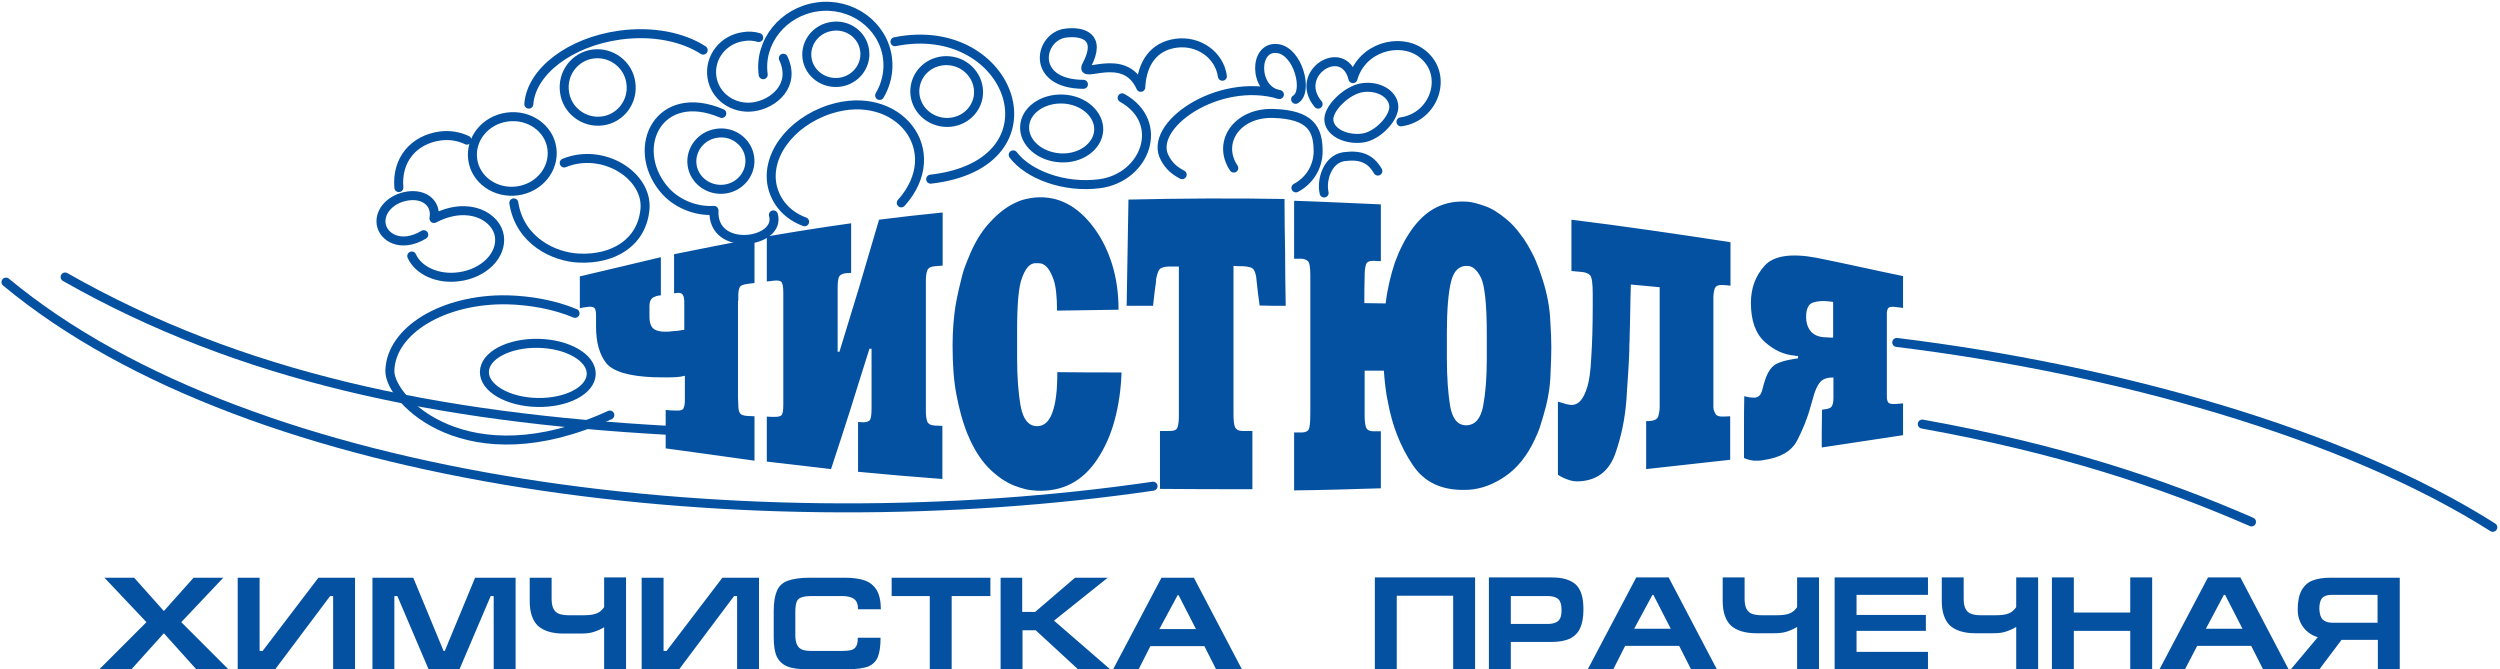
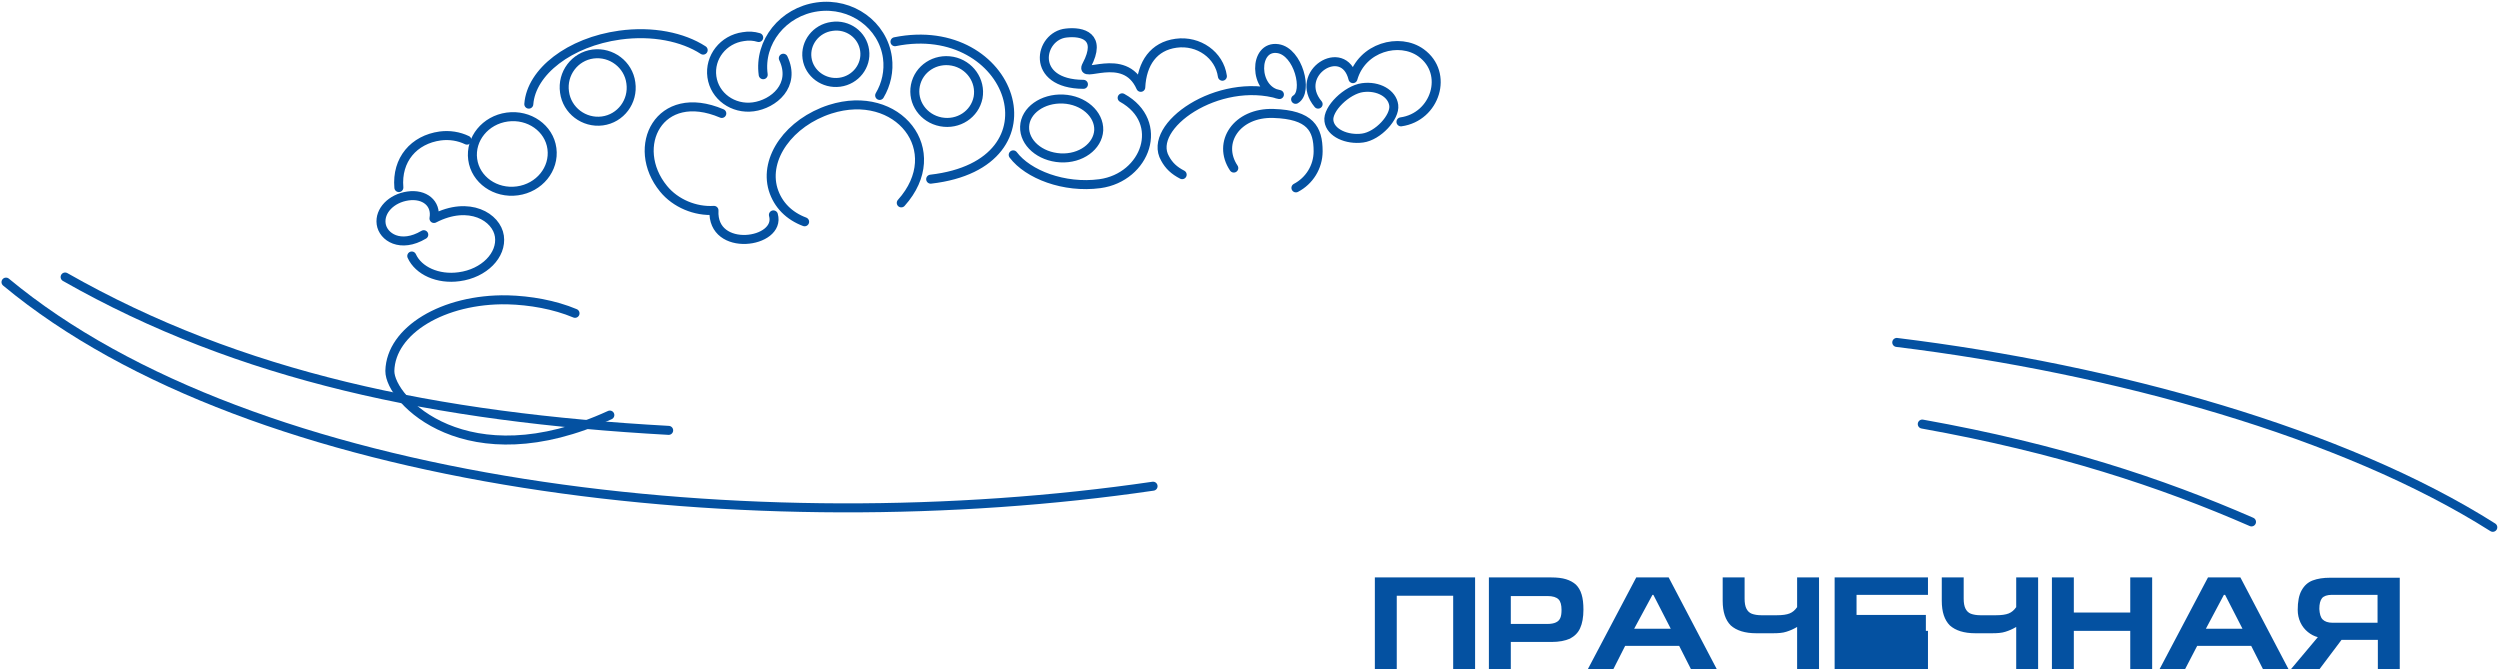
<svg xmlns="http://www.w3.org/2000/svg" width="833" height="223" viewBox="0 0 833 223" fill="none">
-   <path fill-rule="evenodd" clip-rule="evenodd" d="M458.1 222.9V192.4H465.4H484.2H491.5V222.9H484.2V198.5H465.4V222.9H458.1ZM496.1 222.9V192.4H516.9C518.9 192.4 520.5 192.6 521.8 193C523.1 193.4 524.2 194 525.1 194.8C525.9 195.6 526.6 196.7 527 198.1C527.4 199.4 527.6 201.1 527.6 203.1C527.6 205.7 527.2 207.8 526.5 209.3C525.8 210.9 524.6 212 523.1 212.8C521.5 213.5 519.5 213.9 517 213.9H503.4V222.9H496.1ZM503.4 207.9H515.6C516.8 207.9 517.8 207.7 518.4 207.4C519.1 207.1 519.6 206.6 519.9 205.9C520.2 205.2 520.3 204.3 520.3 203.2C520.3 201.6 520 200.4 519.3 199.7C518.6 199 517.4 198.6 515.6 198.6H503.4V207.9ZM537.6 222.9H529.1L545.2 192.4H556L572 222.9H563.4L559.5 215.2H541.5L537.6 222.9ZM544.5 209.5H556.7L550.9 198.2H550.6L544.5 209.5ZM581.3 192.5V199.5C581.3 200.9 581.5 202 581.9 202.8C582.3 203.6 582.9 204.2 583.7 204.5C584.5 204.8 585.6 205 586.9 205H592C593.9 205 595.3 204.8 596.3 204.4C597.3 204 598.1 203.3 598.8 202.3V192.4H606.1V222.9H598.8V208.9C597.6 209.6 596.5 210.1 595.2 210.5C594 210.9 592.5 211 590.7 211H585.2C581.4 211 578.6 210.1 576.7 208.4C574.9 206.6 574 203.9 574 200.2V192.4H581.3V192.5ZM611.3 222.9V192.4H642.4V198.2H618.6V204.9H641.7V210.2H618.6V217.2H642.4V223H611.3V222.9ZM654.3 192.5V199.5C654.3 200.9 654.5 202 654.9 202.8C655.3 203.6 655.9 204.2 656.7 204.5C657.5 204.8 658.6 205 659.9 205H665C666.9 205 668.3 204.8 669.3 204.4C670.3 204 671.1 203.3 671.8 202.3V192.4H679.1V222.9H671.8V208.9C670.6 209.6 669.5 210.1 668.2 210.5C667 210.9 665.5 211 663.7 211H658.2C654.4 211 651.6 210.1 649.7 208.4C647.9 206.6 647 203.9 647 200.2V192.4H654.3V192.5ZM683.7 222.9V192.4H691V204.1H709.8V192.4H717.1V222.9H709.8V210.2H691V222.9H683.7ZM728.1 222.9H719.6L735.7 192.4H746.5L762.5 222.9H754L750.1 215.2H732.1L728.1 222.9ZM735 209.5H747.2L741.4 198.2H741L735 209.5ZM792.2 198.2V207.5H777.2C775.7 207.5 774.6 207.1 773.9 206.4C773.2 205.7 772.9 204.5 772.8 202.9C772.8 201.2 773.1 200.1 773.7 199.3C774.3 198.6 775.4 198.2 777 198.2H792.2ZM799.5 192.5H776.4C774.1 192.5 772.2 192.8 770.6 193.4C769 194 767.8 195.1 766.9 196.7C766 198.3 765.6 200.5 765.6 203.2C765.6 204.7 765.9 206.1 766.5 207.4C767.1 208.7 768 209.8 769 210.6C770 211.4 771.1 212 772.3 212.3L763.4 222.9H772.9L780.2 213.2H792.3V222.9H799.6V192.5H799.5Z" fill="#0451A1" />
-   <path fill-rule="evenodd" clip-rule="evenodd" d="M44.7 192.5H34.8L48.8 207.3L33.1 223H43.8L54.6 211L65.4 223H76.1L60.4 207.3L74.4 192.5H64.5L54.6 203.6L44.7 192.5ZM118.3 223V192.5H106.1L87.5 216.9H86.5V192.5H79.2V223H91.7L110 198.6H111V223H118.3ZM171.9 192.5H158.3L148.2 216.9H147.8L137.7 192.5H124.1V223H131.4V198.6H132.4L142.8 223H153.1L163.5 198.6H164.5V223H171.8V192.5H171.9ZM183.8 192.5V199.5C183.8 200.9 184 202 184.4 202.8C184.8 203.6 185.4 204.2 186.2 204.5C187 204.8 188.1 205 189.4 205H194.5C196.4 205 197.8 204.8 198.8 204.4C199.8 204 200.6 203.3 201.3 202.3V192.4H208.6V223H201.3V209C200.1 209.7 199 210.2 197.7 210.6C196.5 211 195 211.1 193.2 211.1H187.7C183.9 211.1 181.1 210.2 179.2 208.5C177.4 206.7 176.5 204 176.5 200.3V192.5H183.8ZM252.9 223V192.5H240.7L222.1 216.9H221.1V192.5H213.8V223H226.3L244.6 198.6H245.6V223H252.9ZM282.5 223H268.9C266.1 223 263.8 222.7 262.2 222C260.6 221.3 259.5 220.2 258.8 218.7C258.1 217.2 257.8 215 257.8 212.2V203.6C257.8 200.6 258.2 198.4 258.9 196.8C259.6 195.2 260.8 194.1 262.5 193.5C264.2 192.9 266.5 192.5 269.6 192.5H281.6C284.2 192.5 286.4 192.8 288.1 193.4C289.8 194 291.1 195 292.1 196.6C293 198.1 293.5 200.3 293.5 203H285.9C285.9 201.4 285.5 200.3 284.6 199.6C283.7 198.9 282.3 198.6 280.4 198.6H271C269.3 198.6 268 198.7 267.2 199C266.4 199.2 265.8 199.7 265.5 200.4C265.2 201.1 265 202.3 265 203.9V211.4C265 212.9 265.2 214.1 265.6 214.9C266 215.7 266.6 216.2 267.4 216.5C268.2 216.8 269.4 216.9 270.9 216.9H280.2C281.7 216.9 282.8 216.8 283.6 216.6C284.4 216.4 285 215.9 285.3 215.3C285.7 214.7 285.8 213.7 285.8 212.5H293.4C293.4 215.3 293.1 217.4 292.5 218.9C291.9 220.4 290.8 221.4 289.3 222.1C287.8 222.6 285.5 223 282.5 223ZM297.1 192.5H330V198.6H317.1V223H309.8V198.6H297.1V192.5ZM333.4 223V192.5H340.6V203.9H344.9L358.2 192.5H369.1L351.2 206.8L369.9 223H359.2L345.1 210H340.7V223H333.4ZM379.4 223H370.9L387 192.5H397.8L413.8 223H405.2L401.3 215.3H383.3L379.4 223ZM386.3 209.6H398.5L392.7 198.3H392.4L386.3 209.6Z" fill="#0451A1" />
-   <path d="M171.2 67.6C173.2 80.4 184.8 85.7 193 86C204.2 86.5 213.8 81 214.9 69.8C216 58.6 201 49 188 54.3M441.2 64.3C440.2 60 442.3 53 447.8 52.2C453.2 51.5 456.6 52.7 459.1 57M238.9 44.4C233.6 45.1 229.9 49.9 230.6 55C231.3 60.1 236.2 63.7 241.5 63C246.8 62.3 250.5 57.5 249.8 52.4C249.1 47.3 244.2 43.6 238.9 44.4ZM179.4 114.4C169.6 114.2 161.5 118.4 161.4 123.9C161.3 129.3 169.2 133.9 179 134.1C188.8 134.3 196.9 130.1 197 124.6C197.1 119.2 189.2 114.6 179.4 114.4Z" stroke="#0451A1" stroke-width="3" stroke-miterlimit="10" stroke-linecap="round" stroke-linejoin="round" />
+   <path fill-rule="evenodd" clip-rule="evenodd" d="M458.1 222.9V192.4H465.4H484.2H491.5V222.9H484.2V198.5H465.4V222.9H458.1ZM496.1 222.9V192.4H516.9C518.9 192.4 520.5 192.6 521.8 193C523.1 193.4 524.2 194 525.1 194.8C525.9 195.6 526.6 196.7 527 198.1C527.4 199.4 527.6 201.1 527.6 203.1C527.6 205.7 527.2 207.8 526.5 209.3C525.8 210.9 524.6 212 523.1 212.8C521.5 213.5 519.5 213.9 517 213.9H503.4V222.9H496.1ZM503.4 207.9H515.6C516.8 207.9 517.8 207.7 518.4 207.4C519.1 207.1 519.6 206.6 519.9 205.9C520.2 205.2 520.3 204.3 520.3 203.2C520.3 201.6 520 200.4 519.3 199.7C518.6 199 517.4 198.6 515.6 198.6H503.4V207.9ZM537.6 222.9H529.1L545.2 192.4H556L572 222.9H563.4L559.5 215.2H541.5L537.6 222.9ZM544.5 209.5H556.7L550.9 198.2H550.6L544.5 209.5ZM581.3 192.5V199.5C581.3 200.9 581.5 202 581.9 202.8C582.3 203.6 582.9 204.2 583.7 204.5C584.5 204.8 585.6 205 586.9 205H592C593.9 205 595.3 204.8 596.3 204.4C597.3 204 598.1 203.3 598.8 202.3V192.4H606.1V222.9H598.8V208.9C597.6 209.6 596.5 210.1 595.2 210.5C594 210.9 592.5 211 590.7 211H585.2C581.4 211 578.6 210.1 576.7 208.4C574.9 206.6 574 203.9 574 200.2V192.4H581.3V192.5ZM611.3 222.9V192.4H642.4V198.2H618.6V204.9H641.7V210.2H618.6H642.4V223H611.3V222.9ZM654.3 192.5V199.5C654.3 200.9 654.5 202 654.9 202.8C655.3 203.6 655.9 204.2 656.7 204.5C657.5 204.8 658.6 205 659.9 205H665C666.9 205 668.3 204.8 669.3 204.4C670.3 204 671.1 203.3 671.8 202.3V192.4H679.1V222.9H671.8V208.9C670.6 209.6 669.5 210.1 668.2 210.5C667 210.9 665.5 211 663.7 211H658.2C654.4 211 651.6 210.1 649.7 208.4C647.9 206.6 647 203.9 647 200.2V192.4H654.3V192.5ZM683.7 222.9V192.4H691V204.1H709.8V192.4H717.1V222.9H709.8V210.2H691V222.9H683.7ZM728.1 222.9H719.6L735.7 192.4H746.5L762.5 222.9H754L750.1 215.2H732.1L728.1 222.9ZM735 209.5H747.2L741.4 198.2H741L735 209.5ZM792.2 198.2V207.5H777.2C775.7 207.5 774.6 207.1 773.9 206.4C773.2 205.7 772.9 204.5 772.8 202.9C772.8 201.2 773.1 200.1 773.7 199.3C774.3 198.6 775.4 198.2 777 198.2H792.2ZM799.5 192.5H776.4C774.1 192.5 772.2 192.8 770.6 193.4C769 194 767.8 195.1 766.9 196.7C766 198.3 765.6 200.5 765.6 203.2C765.6 204.7 765.9 206.1 766.5 207.4C767.1 208.7 768 209.8 769 210.6C770 211.4 771.1 212 772.3 212.3L763.4 222.9H772.9L780.2 213.2H792.3V222.9H799.6V192.5H799.5Z" fill="#0451A1" />
  <path d="M300.3 67.6C315.9 50.2 299.2 29.2 276.6 36.4C263 40.8 254.5 52.7 257.6 63.1C259.2 68.3 263 72 268.1 73.9M466.8 40.6C478.3 39 482.9 24.4 473.5 17.6C466.3 12.4 453.8 15.7 450.8 26.2C447.7 13.7 430.6 24.4 439.2 34.7M393.9 58.2C391.2 56.8 389.5 55.2 388.2 52.8C382 42.1 405.9 25.4 426.3 31.5C417.6 30.1 417.6 15 425.8 16.2C432.6 17.2 436 30.6 431.7 33.1M407.3 25.4C406.3 18.3 399.4 13.4 391.9 14.4C384.4 15.4 380.5 21.1 380.1 29.1C374.6 16.6 359.3 26.9 362.1 21.7C367.2 12.1 360.7 10.4 355.3 11C346.2 11.9 343 28 361 28.1M337.6 51.6C342.5 58.1 354.5 62.8 366.5 61.2C381.8 59.1 388.5 40.7 373.9 32.6M298.2 13.9C337.3 6 354.6 54.6 310.1 59.7M293.1 31.8C295.3 28.1 296.3 23.7 295.7 19.2C294.2 8.3 283.7 0.7 272.3 2.3C260.9 3.9 252.8 14 254.3 24.9M176.2 34.7C177 23.9 189.8 14 206.5 11.7C217.4 10.2 227.5 12.3 234.3 16.7M240.5 37.8C219.6 28.9 209.7 49 221.1 62.9C225.1 67.8 231.7 70.5 237.9 70.1C237.1 84.4 260.4 81.1 257.7 71.6M155.6 46.7C152.9 45.4 149.8 44.9 146.7 45.3C137.9 46.5 132.1 53.2 132.9 62.5M203.2 138.3C155.6 160.1 129.8 133.3 129.9 123.6C130.2 110.1 147.7 99.5 169.1 99.9C176.6 100.1 184.7 101.5 191.6 104.4" stroke="#0451A1" stroke-width="3" stroke-miterlimit="10" stroke-linecap="round" stroke-linejoin="round" />
  <path d="M137.2 85.3C139.4 90.2 145.9 93.2 153 92.2C161.3 91.1 167.3 85 166.4 78.7C165.5 72.4 156.4 66.7 144.6 72.8C145.5 67.7 141.4 64.5 135.9 65.3C130.4 66.1 126.4 70.2 127 74.6C127.6 79 133.5 82.8 141.2 78.2M454 29.2C448.8 29.9 442.2 36.3 442.8 40.3C443.3 44.3 448.8 46.7 454 46C459.2 45.3 464.9 39 464.4 35.1C463.9 31.1 459.2 28.5 454 29.2ZM354.2 33C361 33.3 366.3 38 366.1 43.4C365.8 48.8 360.1 53 353.3 52.6C346.5 52.2 341.2 47.6 341.4 42.2C341.6 36.8 347.4 32.7 354.2 33ZM197.6 18C191.5 18.8 187.2 24.5 188.1 30.7C188.9 36.8 194.6 41.1 200.7 40.3C206.8 39.5 211.1 33.8 210.2 27.6C209.4 21.5 203.7 17.2 197.6 18Z" stroke="#0451A1" stroke-width="3" stroke-miterlimit="10" stroke-linecap="round" stroke-linejoin="round" />
  <path d="M252.8 12.5C251.2 12 249.4 11.9 247.7 12.2C241 13.1 236.3 19.1 237.2 25.6C238.1 32.1 244.3 36.5 251 35.6C257.7 34.7 265.3 28.5 261 19.4M411.1 56C405.4 47.5 412.1 37.4 424.3 37.8C436.6 38.2 439.2 42.9 439.2 50.4C439.2 55.7 436.2 60.3 431.8 62.6M317.4 20.4C311.6 19.3 306.1 22.9 305 28.5C303.9 34.1 307.7 39.5 313.5 40.6C319.3 41.7 324.8 38.1 325.9 32.5C326.9 26.9 323.1 21.5 317.4 20.4ZM277.2 8.8C271.9 9.5 268.2 14.3 268.9 19.4C269.6 24.5 274.5 28.1 279.8 27.4C285.1 26.7 288.8 21.9 288.1 16.8C287.4 11.6 282.5 8 277.2 8.8ZM169 39C176.3 38 183 42.7 183.9 49.5C184.8 56.3 179.7 62.6 172.4 63.6C165.1 64.6 158.4 59.9 157.5 53.1C156.6 46.3 161.7 40 169 39Z" stroke="#0451A1" stroke-width="3" stroke-miterlimit="10" stroke-linecap="round" stroke-linejoin="round" />
-   <path fill-rule="evenodd" clip-rule="evenodd" d="M221.8 149.4C221.8 145.1 221.8 140.9 221.8 136.6C222.9 136.7 224.1 136.8 225.2 136.8C226.7 136.9 227.6 136.6 227.8 135.9C228.1 135.2 228.2 134.3 228.2 133.3C228.2 133.3 228.2 133.3 228.2 133.2V133.1C228.2 130.5 228.2 127.8 228.2 125.2C227.7 125.3 227.2 125.4 226.8 125.5C223.9 125.9 220.9 125.7 218 125.7C209.6 125.4 204.3 123.8 202 121C199.8 118.2 198.6 114.2 198.6 108.8C198.6 107.6 198.6 106.3 198.6 105.1C198.6 103.7 198.4 102.8 197.9 102.5C197.5 102.2 196.7 102.1 195.5 102.3C194.7 102.4 193.9 102.5 193.2 102.7C193.2 99.2 193.2 95.6 193.2 92.1C202.2 90 211.2 87.8 220.2 85.7C220.2 89.9 220.2 94.2 220.2 98.4C220 98.4 219.8 98.5 219.5 98.5C219.5 98.5 219.5 98.5 219.4 98.5C219.3 98.5 219.1 98.5 219 98.6C218.9 98.6 218.7 98.6 218.6 98.7C218 98.9 217.5 99.1 217.1 99.6C216.7 100 216.4 100.8 216.4 101.9C216.4 103.1 216.4 104.3 216.4 105.5C216.4 107.7 217 109.1 218 109.7C219.1 110.4 220.6 110.6 222.4 110.5C222.8 110.5 223.1 110.5 223.6 110.4C224 110.4 224.4 110.3 224.8 110.3C225.4 110.3 226 110.2 226.6 110.1C227.1 110 227.6 109.9 228 109.9C228 107 228 104 228 101.1C228 101 228 101 228 101V100.9C228 100.7 228 100.5 228 100.3C228 100.1 228 99.9 227.9 99.6C227.9 99 227.7 98.5 227.4 98.1C227.1 97.7 226.5 97.5 225.6 97.6C225.2 97.7 224.9 97.7 224.6 97.7C224.6 93.4 224.6 89 224.6 84.7C233.5 82.9 242.5 81.1 251.4 79.5C251.4 84.4 251.4 89.4 251.4 94.3C250.6 94.4 249.8 94.5 249 94.6C247.5 94.8 246.6 95.2 246.4 95.9C246.1 96.6 246 97.5 246 98.4C246 98.4 246 98.4 246 98.5V98.6C246 98.7 246 98.7 246 98.8C246 98.9 246 98.9 246 99C246 99.1 246 99.1 246 99.2C246 99.3 246 99.3 246 99.4C246 99.5 246 99.6 246 99.7C246 99.8 246 99.9 246 100C246 100.1 245.9 100.3 245.9 100.4C245.9 100.5 245.9 100.6 245.9 100.8C245.9 106.1 245.9 111.4 245.9 116.7C245.9 122 245.9 127.3 245.9 132.6C245.9 133.3 246 134.1 246 134.8V134.9C246 135.9 246.1 136.7 246.4 137.4C246.7 138.1 247.5 138.5 249 138.6C249.8 138.6 250.6 138.7 251.4 138.7C251.4 143.6 251.4 148.6 251.4 153.5C241.7 152.1 231.8 150.8 221.8 149.4ZM255.5 153.8C255.5 148.8 255.5 143.8 255.5 138.8C256.3 138.9 257.2 138.9 258 138.9H258.1H258.2C259 138.9 259.7 138.8 260.2 138.5C260.8 138.2 261 136.9 261 134.7C261 128.5 261 122.3 261 116.1C261 109.9 261 103.7 261 97.5C261 95.3 260.7 94.1 260.2 93.8C259.7 93.5 259 93.4 258.2 93.5H258.1H258C257.2 93.6 256.3 93.7 255.5 93.8C255.5 88.8 255.5 83.8 255.5 78.8C264.8 77.2 274.2 75.7 283.6 74.4C283.6 79.9 283.6 85.4 283.6 90.9C283.1 91 282.6 91 282.1 91C280.9 91.1 280.1 91.5 279.7 92C279.3 92.6 279.1 93.9 279.1 95.9C279.1 103 279.1 110.1 279.1 117.2C279.3 117.2 279.5 117.2 279.7 117.2C281.9 110.1 284.1 102.9 286.3 95.6C288.5 88.2 290.7 80.7 292.9 73.2C300 72.3 307 71.5 314.1 70.8C314.1 76.7 314.1 82.6 314.1 88.5C313.3 88.6 312.4 88.6 311.6 88.7C310.1 88.8 309.2 89.3 308.9 90.3C308.6 91.2 308.5 92.3 308.5 93.6C308.5 93.7 308.5 93.7 308.5 93.8C308.5 93.8 308.5 93.9 308.5 94C308.5 101.1 308.5 108.2 308.5 115.3C308.5 122.4 308.5 129.5 308.5 136.6C308.5 136.7 308.5 136.7 308.5 136.8C308.5 136.8 308.5 136.9 308.5 137C308.5 138.2 308.6 139.3 308.9 140.3C309.2 141.2 310 141.7 311.5 141.8C312.3 141.8 313.2 141.9 314 141.9C314 147.8 314 153.7 314 159.6C304.6 158.9 295.2 158.1 285.9 157.2C285.9 151.7 285.9 146.1 285.9 140.6C286.4 140.6 286.9 140.7 287.4 140.7H287.5H287.6C288.4 140.7 289 140.6 289.6 140.2C290.2 139.8 290.4 138.4 290.4 136C290.4 129.4 290.4 122.8 290.4 116.2C290.1 116.2 289.9 116.2 289.7 116.2C287.5 123.1 285.4 129.9 283.3 136.6C281.2 143.3 279 149.8 276.9 156.3C269.9 155.5 262.7 154.6 255.5 153.8ZM352.3 124C359.4 124.1 366.5 124.1 373.7 124.1C373.5 129.9 372.7 135.2 371.4 140C370.1 144.8 368.2 149.1 365.7 152.9C360.8 160.4 354 163.9 345.4 163.5C344.2 163.4 342.9 163.3 341.7 163C340.5 162.7 339.2 162.3 337.9 161.8C335.2 160.7 332.5 158.9 329.9 156.4C327.3 153.9 325 150.5 323.1 146.3C322.9 145.8 322.7 145.3 322.4 144.7C322.2 144.2 322 143.6 321.7 142.9C320.6 139.9 319.6 136.2 318.7 131.6C317.8 127 317.4 121.5 317.4 115.1C317.4 110.1 317.8 105.6 318.4 101.7C319.1 97.8 319.9 94.5 320.6 91.8C321.1 89.9 321.7 88.3 322.2 87.1C322.7 85.9 323.1 84.9 323.4 84.2C325.3 79.9 327.5 76.5 330.1 73.8C332.6 71.1 335.2 69.1 337.8 67.8C339 67.2 340.2 66.7 341.5 66.4C342.7 66.1 343.9 65.9 345 65.8C352.6 65.2 359.1 68.6 364.5 75.9C367.2 79.5 369.2 83.7 370.6 88.2C372 92.8 372.7 97.8 372.7 103.2C365.9 103.3 359 103.4 352.2 103.5C352.2 98.7 351.8 95.2 351 93C350.2 90.8 349.3 89.3 348.4 88.6C347.9 88.2 347.4 87.9 346.9 87.8C346.4 87.7 346 87.7 345.6 87.7C345.3 87.7 345 87.7 344.8 87.7C344.5 87.7 344.2 87.8 344 87.9C342.7 88.3 341.5 89.9 340.5 92.7C339.4 95.5 338.9 101.4 338.9 110.3C338.9 113.3 338.9 116.2 338.9 119.2C338.9 125.6 339.3 131 340.1 135.4C340.9 139.7 342.7 141.9 345.4 142C347.7 142.1 349.5 140.6 350.6 137.6C351.8 134.4 352.3 130 352.3 124ZM386.5 162.9C386.5 156.4 386.5 150 386.5 143.6C387.6 143.6 388.7 143.6 389.8 143.6C391.3 143.6 392.2 143.2 392.4 142.2C392.7 141.3 392.8 140 392.8 138.3C392.8 138.2 392.8 138.1 392.8 138.1C392.8 138 392.8 138 392.8 138C392.8 129.8 392.8 121.6 392.8 113.4C392.8 105.2 392.8 97 392.8 88.8C391.8 88.8 390.8 88.8 389.8 88.8C387.9 88.8 386.8 89.2 386.3 89.8C385.8 90.5 385.5 91.6 385.2 93.1C385.2 93.2 385.2 93.3 385.2 93.4C385.2 93.5 385.2 93.6 385.2 93.7C384.8 96.4 384.5 99.1 384.2 101.9C381.2 101.9 378.3 101.9 375.4 101.9C375.5 96 375.6 90.1 375.7 84.2C375.8 78.3 375.9 72.4 376 66.5C393.3 66.1 410.7 66 428 66.3C428 72.2 428.1 78.2 428.2 84.1C428.2 90 428.3 96 428.4 101.9C425.5 101.9 422.6 101.9 419.7 101.8C419.3 99.1 419 96.3 418.7 93.6C418.6 91.8 418.2 90.5 417.7 89.8C417.2 89.1 416 88.8 414 88.7C413 88.7 412 88.7 411 88.6C411 96.8 411 105.1 411 113.3C411 121.5 411 129.7 411 138C411 140.3 411.2 141.8 411.6 142.5C412 143.2 412.8 143.6 414 143.6C415.1 143.6 416.2 143.6 417.3 143.6C417.3 150.1 417.3 156.5 417.3 163C406.9 163 396.7 163 386.5 162.9ZM454.6 101C456.9 101 459.3 101.1 461.7 101.1C462.3 96.1 463.4 91.6 464.8 87.4C466.3 83.3 468.2 79.5 470.6 76.2C475.4 69.6 481.4 66.7 488.9 67.2C490.4 67.3 492.3 67.8 494.6 68.6C497 69.4 499.4 70.9 502 73.1C503.6 74.4 505.2 76.1 506.7 78.2C508.3 80.2 509.7 82.7 511.1 85.5C511.5 86.4 511.9 87.2 512.2 88.1C512.6 89 512.9 89.9 513.2 90.8C515.1 96.1 516.2 101.1 516.5 105.8C516.8 110.4 516.9 113.7 516.9 115.6C516.9 115.6 516.9 115.6 516.9 115.7C516.9 115.8 516.9 115.8 516.9 115.8C516.9 118 516.8 121.3 516.6 125.5C516.4 129.7 515.6 134.1 514.2 138.7C513.8 140 513.4 141.3 513 142.6C512.6 143.8 512 145.1 511.4 146.4C508.9 151.8 505.6 155.9 501.7 158.6C497.7 161.4 493.6 162.9 489.4 163.2C489.3 163.2 489.2 163.2 489.2 163.2C489.2 163.2 489.1 163.2 489 163.2C480.8 163.6 474.7 160.9 470.7 154.9C466.6 148.8 463.9 141.8 462.5 134.2C462.1 132.4 461.8 130.6 461.6 128.8C461.4 127 461.2 125.2 461.1 123.5C458.9 123.5 456.8 123.5 454.7 123.5C454.7 128.4 454.7 133.3 454.7 138.2C454.7 138.2 454.7 138.2 454.7 138.3C454.7 138.4 454.7 138.4 454.7 138.4C454.7 139.9 454.8 141.2 455.1 142.2C455.4 143.2 456.2 143.7 457.7 143.7C458.5 143.7 459.3 143.7 460.1 143.7C460.1 150 460.1 156.3 460.1 162.7C450.4 163 440.8 163.3 431.2 163.4C431.2 156.9 431.2 150.5 431.2 144.1C432 144.1 432.8 144.1 433.6 144.1C435.1 144.1 436 143.6 436.2 142.7C436.6 141.4 436.6 138.8 436.6 137.2C436.6 137.1 436.6 137 436.6 136.8C436.6 136.6 436.6 136.5 436.6 136.4C436.6 129 436.6 121.5 436.6 114.1C436.6 106.7 436.6 99.2 436.6 91.8C436.6 89 436.3 87.4 435.8 87C435.2 86.5 434.6 86.3 433.8 86.2H433.7H433.6C432.8 86.2 432 86.2 431.2 86.2C431.2 79.8 431.2 73.3 431.2 66.9C440.8 67.2 450.5 67.7 460.1 68.1C460.1 74.4 460.1 80.7 460.1 87C459.3 87 458.5 87 457.7 86.9C456.2 86.9 455.3 87.3 455.1 88.3C454.8 89.3 454.7 90.6 454.7 92.1C454.7 92.1 454.7 92.1 454.7 92.2C454.7 92.3 454.7 92.3 454.7 92.3C454.6 94.8 454.6 97.9 454.6 101ZM488.7 141.7C491.5 141.6 493.4 139.5 494.2 135.2C495 130.9 495.4 125.7 495.4 119.5C495.4 116.7 495.4 114 495.4 111.2C495.4 101.4 494.7 95.2 493.5 92.6C492.2 90 490.7 88.6 488.9 88.6C486.2 88.5 484.4 90.2 483.5 93.8C482.6 97.4 482.1 103.1 482.1 110.8C482.1 113.7 482.1 116.5 482.1 119.4C482.1 125.8 482.5 131.2 483.2 135.4C484 139.7 485.8 141.8 488.7 141.7ZM576.6 80.7C576.6 85.5 576.6 90.4 576.6 95.2C575.9 95.1 575.1 95 574.4 95C572.8 94.8 571.8 95.2 571.4 96C571.1 96.9 570.9 97.9 570.9 99.1C570.9 105 570.9 110.9 570.9 116.8C570.9 122.7 570.9 128.6 570.9 134.5C570.9 134.5 570.9 134.5 570.9 134.6C570.9 134.9 570.9 135.3 570.9 135.6C570.9 136.4 571.2 137.2 571.6 137.9C572 138.6 573 138.9 574.4 138.8C575.1 138.8 575.8 138.7 576.5 138.7C576.5 143.5 576.5 148.4 576.5 153.2C567.2 154.2 557.8 155.3 548.5 156.3C548.5 151 548.5 145.7 548.5 140.3C548.8 140.3 549.1 140.3 549.5 140.3C551.2 140.2 552.2 139.7 552.5 138.8C552.8 137.8 553 136.7 553 135.5C553 128.9 553 122.2 553 115.6C553 109 553 102.3 553 95.7C549.8 95.4 546.6 95.1 543.4 94.8C543.2 100.5 543.2 106.2 543 111.9C543 112.9 543 113.9 542.9 114.8C542.9 116 542.9 117.4 542.8 118.8C542.7 120.2 542.7 122.1 542.5 124.4C542.4 125.9 542.3 127.4 542.2 128.9C542.1 130.4 542 131.9 541.9 133.5C541.4 139.9 540.1 145.8 538.2 151.2C536.2 156.7 532.6 159.7 527.2 160.3C525.5 160.5 524 160.4 522.7 159.9C521.4 159.5 520.2 158.9 519.1 158.2C519.1 154.1 519.1 150.1 519.1 146C519.1 141.9 519.1 137.9 519.1 133.8C519.2 133.9 519.5 134 519.7 134C521.1 134.4 522.6 135 524 134.9C526.1 134.8 527.7 132.8 528.9 128.9C529.5 126.9 530 123.7 530.2 119.2C530.5 114.7 530.7 108.9 530.7 101.8C530.7 101.5 530.7 101.2 530.7 100.9C530.7 100.6 530.7 100.3 530.7 99.9C530.7 99.6 530.7 99.2 530.7 98.9C530.7 98.5 530.7 98.2 530.7 97.9C530.7 94.4 530.4 92.3 529.8 91.7C529.2 91.1 528.3 90.7 526.9 90.6C525.8 90.5 524.7 90.4 523.6 90.3C523.6 84.6 523.6 78.9 523.6 73.2C541.4 75.4 559 78 576.6 80.7ZM634.1 92C634.1 95.5 634.1 99.1 634.1 102.6C633.3 102.5 632.5 102.4 631.7 102.3C630.2 102.1 629.4 102.3 629.1 102.7C628.9 103.1 628.7 103.6 628.7 104.3C628.7 105 628.7 105.6 628.7 106.3C628.7 110.3 628.7 114.4 628.7 118.4C628.7 122.4 628.7 126.5 628.7 130.5C628.7 131.1 628.7 131.6 628.7 132.2C628.7 132.9 628.8 133.5 629.1 134C629.4 134.5 630.2 134.7 631.7 134.6C632.5 134.5 633.3 134.5 634.1 134.4C634.1 137.9 634.1 141.5 634.1 145C625.1 146.4 616 147.7 607 149.1C607 144.9 607 140.7 607.1 136.5C607.3 136.5 607.5 136.5 607.8 136.4C609 136.3 609.8 136 610.2 135.6C610.6 135.1 610.9 134.2 610.9 132.7C610.9 130.4 610.9 128.1 610.9 125.8C610.8 125.8 610.7 125.8 610.7 125.8C610.6 125.8 610.6 125.8 610.5 125.8C608.6 125.8 607.2 126.4 606.4 127.4C604.6 129.7 604.2 132.6 603.3 135.4C602.2 139.5 600.6 143.3 598.8 146.8C596.9 150.4 593.2 152.5 587.6 153.3C587 153.4 586.5 153.5 585.9 153.5C585.4 153.5 584.8 153.5 584.4 153.5C583.9 153.4 583.4 153.4 582.8 153.2C582.3 153.1 581.7 152.9 581.1 152.6C581.1 149.2 581.1 145.7 581.1 142.3C581.1 138.9 581.1 135.4 581.2 132C581.2 132 581.4 132 581.6 132.1C582.5 132.4 583.6 132.5 584.6 132.5C585.1 132.5 585.6 132.3 586 132C586.9 131.4 587.2 129.9 587.5 128.7C587.7 128.1 587.8 127.5 588 127C588.6 125 589.4 123.4 590.6 122.2C591.8 120.9 594.7 120 599.1 119.4C599.1 119.1 599.1 118.8 599.1 118.6C598.9 118.6 598.7 118.6 598.6 118.6C598.4 118.6 598.2 118.6 598.1 118.5C594.4 118.2 591.1 116.7 588 113.9C584.9 111.1 583.4 106.7 583.4 100.9C583.4 96.1 584.9 91.9 588 88.5C591 85.2 596.8 84.3 605.3 85.9C614.8 87.8 624.4 90 634.1 92ZM610.8 112.5C610.8 108.5 610.8 104.6 610.8 100.6C610.3 100.5 609.7 100.5 609.2 100.4C607.3 100.2 605.7 100.3 604.1 100.8C602.6 101.3 601.8 102.9 601.8 105.6C601.8 107.3 602.2 108.9 603.2 110.2C604.2 111.5 605.8 112.3 608.2 112.4C608.3 112.4 608.4 112.4 608.5 112.4C608.6 112.4 608.7 112.4 608.8 112.4C609.5 112.5 610.2 112.5 610.8 112.5Z" fill="#0451A1" />
  <path d="M2 94C84.7 162.7 251.7 181.4 384.2 162M640.5 141.3C685.7 149.4 720.2 160.8 750.2 173.9" stroke="#0451A1" stroke-width="3" stroke-miterlimit="10" stroke-linecap="round" stroke-linejoin="round" />
  <path d="M21.7 92.3C80 125.5 145.2 139.1 222.8 143.4M632 114.1C704.6 123 780.9 144.2 830.6 175.7" stroke="#0451A1" stroke-width="3" stroke-miterlimit="10" stroke-linecap="round" stroke-linejoin="round" />
</svg>